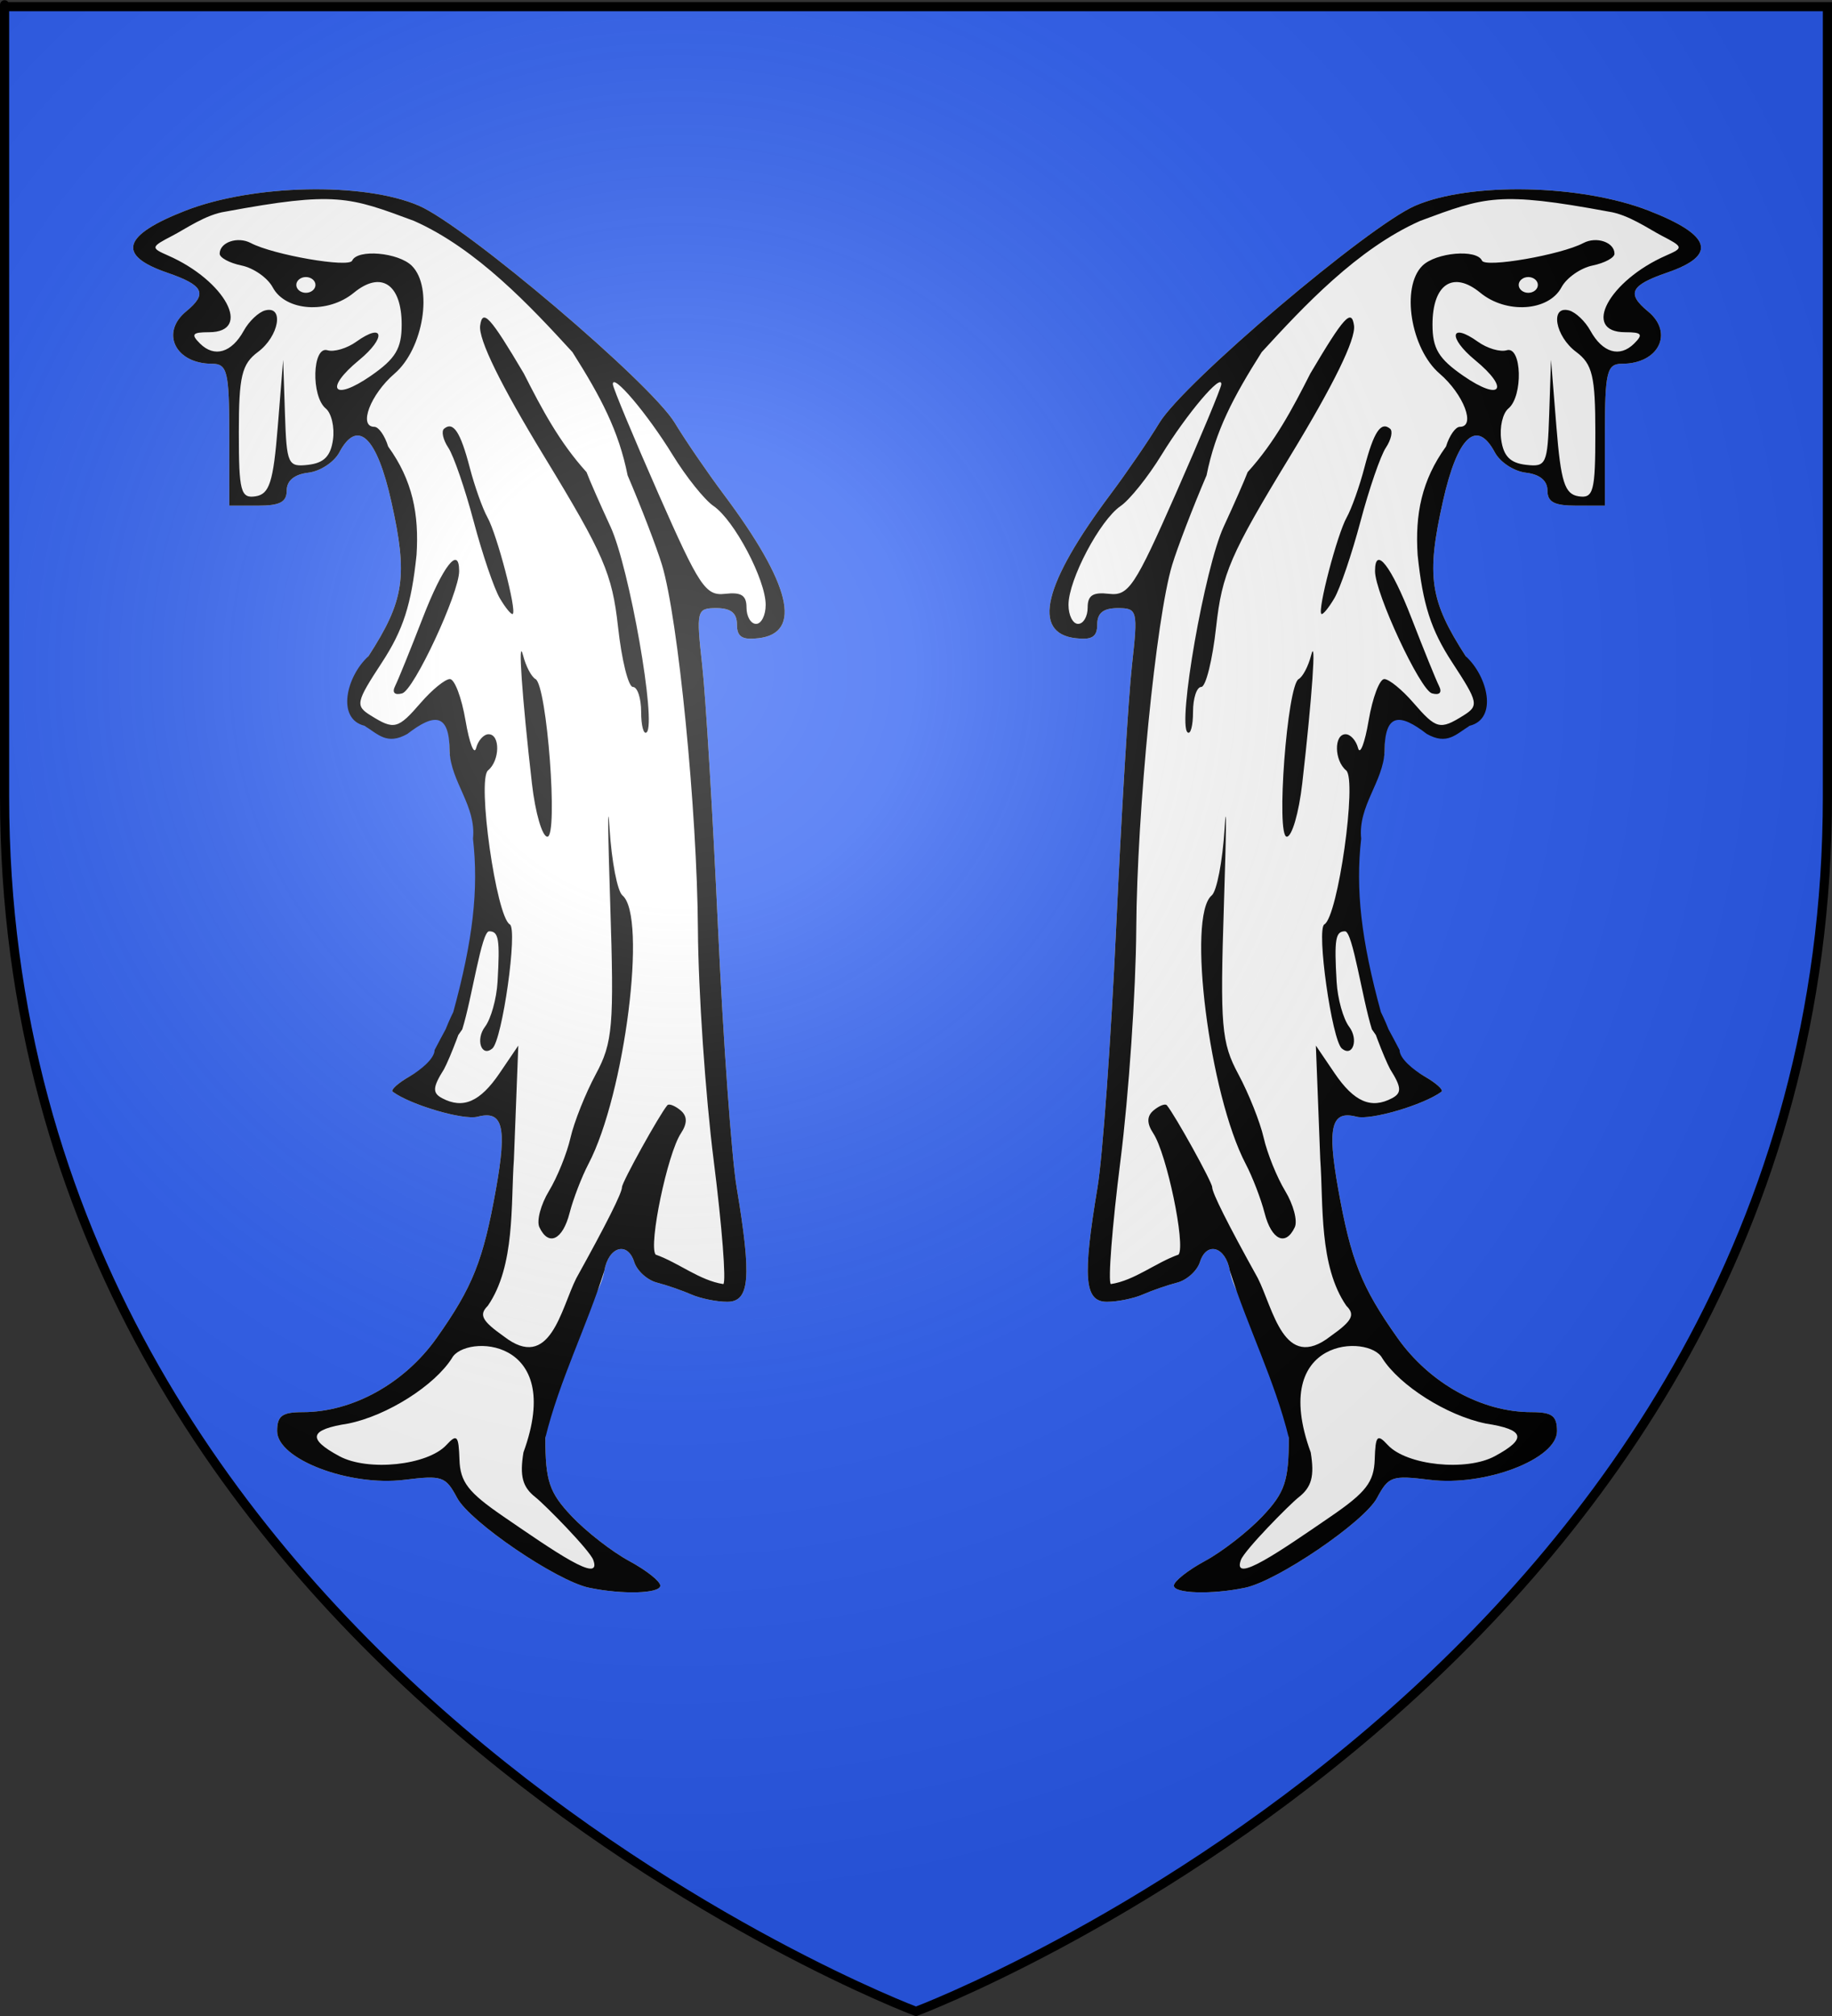
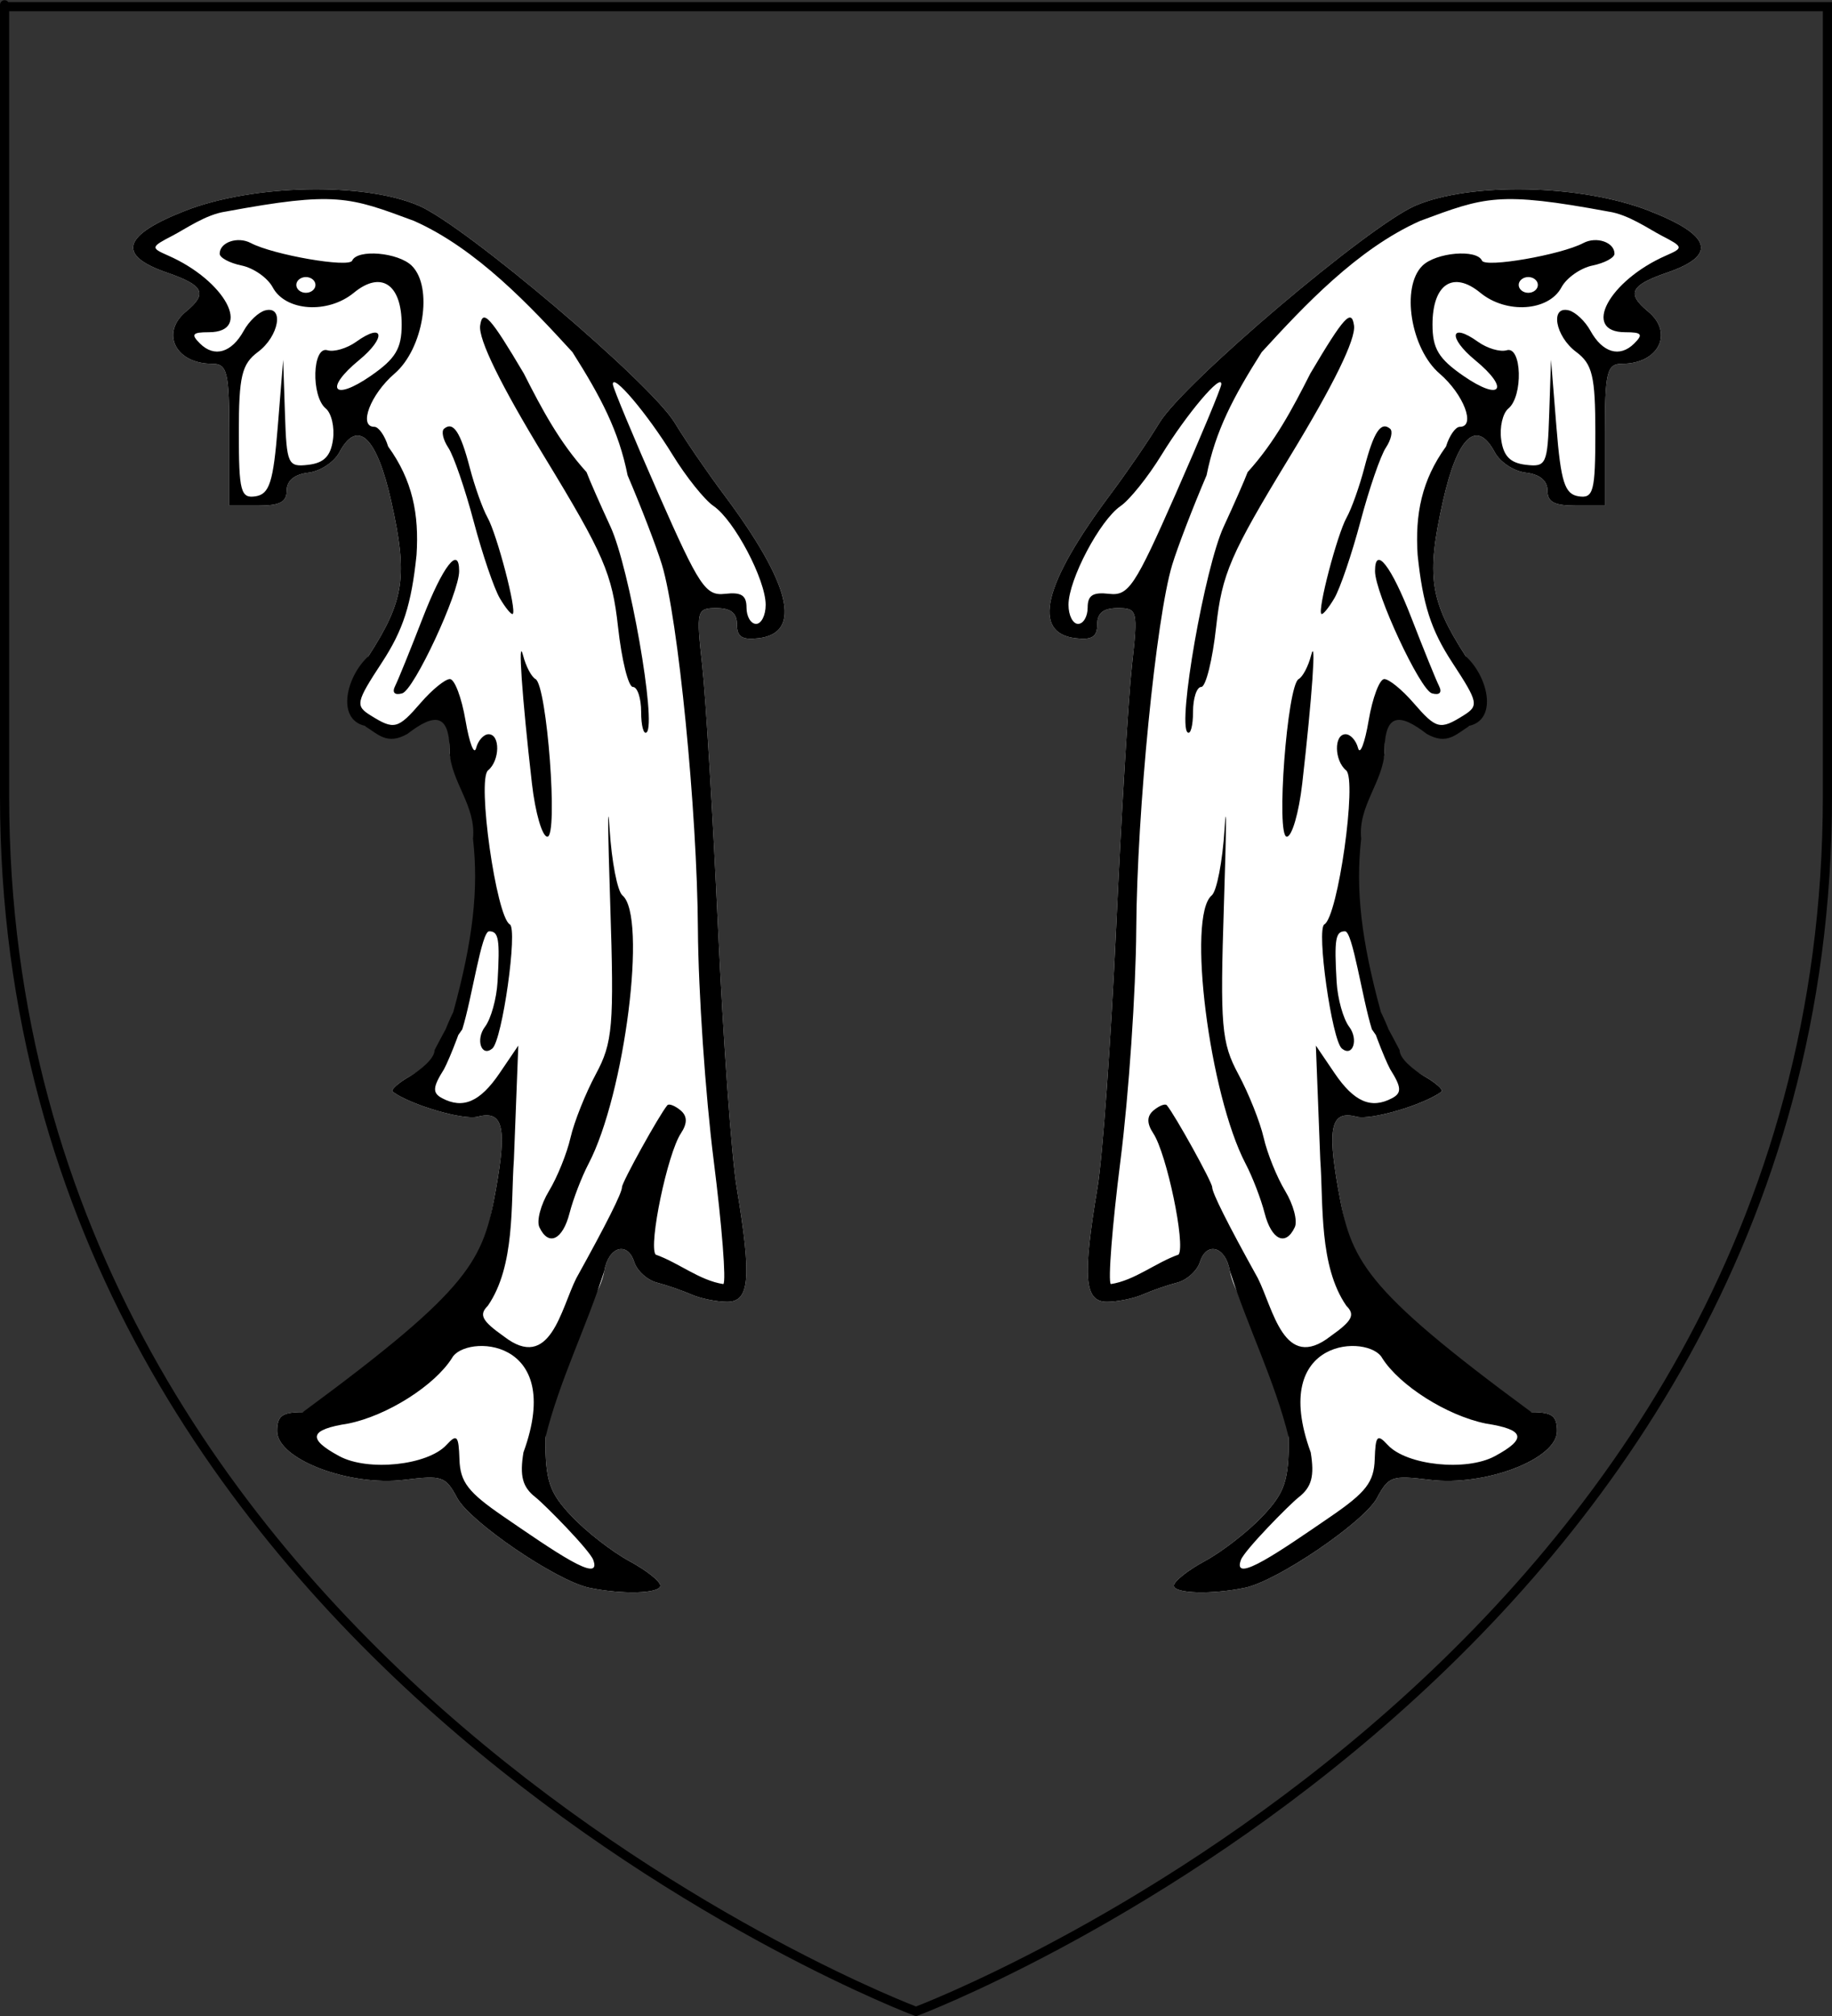
<svg xmlns="http://www.w3.org/2000/svg" xmlns:ns1="http://sodipodi.sourceforge.net/DTD/sodipodi-0.dtd" xmlns:ns2="http://www.inkscape.org/namespaces/inkscape" xmlns:xlink="http://www.w3.org/1999/xlink" height="660" width="600" version="1.0" id="svg2" ns1:version="0.32" ns2:version="0.48.1 r9760" ns1:docname="Blason ville fr Saulnot. 70svg" ns2:export-filename="/Users/olivier/Desktop/Blason Rouge/Blason_Vide_3D.png" ns2:export-xdpi="144" ns2:export-ydpi="144" ns2:output_extension="org.inkscape.output.svg.inkscape">
  <rect width="100%" height="100%" fill="#333333" stroke="none" />
  <ns1:namedview ns2:window-height="645" ns2:window-width="858" ns2:pageshadow="2" ns2:pageopacity="0.0" guidetolerance="10.0" gridtolerance="10.0" objecttolerance="10.0" borderopacity="1.0" bordercolor="#666666" pagecolor="#ffffff" id="base" showgrid="false" height="660px" ns2:zoom="0.64763324" ns2:cx="299.99999" ns2:cy="329.66161" ns2:window-x="133" ns2:window-y="0" ns2:current-layer="g2402" showguides="true" ns2:guide-bbox="true" ns2:window-maximized="0">
    <ns1:guide orientation="1,0" position="300,305.917" id="guide3626" />
  </ns1:namedview>
  <desc id="desc4">Flag of Canton of Valais (Wallis)</desc>
  <defs id="defs6">
    <linearGradient id="linearGradient2893">
      <stop style="stop-color:white;stop-opacity:0.314;" offset="0" id="stop2895" />
      <stop id="stop2897" offset="0.19" style="stop-color:white;stop-opacity:0.251;" />
      <stop style="stop-color:#6b6b6b;stop-opacity:0.125;" offset="0.6" id="stop2901" />
      <stop style="stop-color:black;stop-opacity:0.125;" offset="1" id="stop2899" />
    </linearGradient>
    <radialGradient ns2:collect="always" xlink:href="#linearGradient2893" id="radialGradient3163" gradientUnits="userSpaceOnUse" gradientTransform="matrix(1.353,0,0,1.349,-77.629,-85.747)" cx="221.445" cy="226.331" fx="221.445" fy="226.331" r="300" />
  </defs>
  <g ns2:groupmode="layer" id="layer3" ns2:label="Fond écu" style="display:inline">
-     <path id="path2855" style="fill:#2b5df2;fill-opacity:1;fill-rule:evenodd;stroke:none;stroke-width:1px;stroke-linecap:butt;stroke-linejoin:miter;stroke-opacity:1" d="M 300,658.5 C 300,658.5 598.5,546.18 598.5,260.728 C 598.5,-24.723 598.5,2.176 598.5,2.176 L 1.5,2.176 L 1.5,260.728 C 1.5,546.18 300,658.5 300,658.5 z " ns1:nodetypes="cccccc" />
    <g id="g3040" transform="matrix(1.426,0,0,1.173,-125.085,-51.117)">
      <g style="display:inline" ns2:label="Fond écu" id="g3042" />
      <g ns2:label="Meubles" id="g3044">
        <g transform="matrix(0.175,0,0,0.175,127.929,235.104)" style="fill:#000000;stroke:none" id="g5048" />
        <g id="g2402" transform="matrix(2.2,0,0,2.2,85.96,80.235)">
          <path ns1:nodetypes="csssssssssccscccccsssscccssssssssssssssssssccsssc" style="fill:#ffffff;fill-opacity:1" d="M 62.294,184.76 C 58.909,183.898 49.874,176.428 48.528,173.378 C 47.312,170.622 46.972,170.48 43.02,171.071 C 37.246,171.935 29.732,168.443 29.732,164.896 C 29.732,162.947 30.246,162.485 32.416,162.485 C 37.617,162.485 43.03,158.835 46.39,153.062 C 50.151,146.601 51.249,143.245 52.584,134.13 C 53.736,126.267 53.295,124.172 50.664,125.007 C 49.172,125.481 43.648,123.505 41.792,121.835 C 41.551,121.618 42.338,120.749 43.542,119.906 C 44.747,119.062 46.418,117.872 46.418,116.803 C 50.314,106.525 53.275,94.031 50.119,82.699 C 49.492,82.49 47.732,80.631 47.732,78.569 C 47.732,73.697 46.887,72.991 44.142,75.57 L 41.966,76.363 L 38.842,75.408 L 37.712,72.957 L 39.256,66.598 C 43.026,59.498 43.395,56.452 41.64,46.919 C 40.127,38.701 38.117,36.409 36.219,40.735 C 35.676,41.973 34.22,43.129 32.982,43.305 C 31.536,43.51 30.732,44.314 30.732,45.555 C 30.732,47.033 30.029,47.485 27.732,47.485 L 24.732,47.485 L 24.732,38.485 C 24.732,30.485 24.532,29.485 22.932,29.485 C 19.114,29.485 17.517,25.558 20.232,22.843 C 22.5,20.575 22.073,19.526 18.232,17.921 C 12.955,15.716 13.581,13.175 20.17,10.058 C 27.227,6.719 38.779,6.421 44.522,9.429 C 49.417,11.992 68.713,31.891 71.245,36.985 C 72.338,39.185 74.629,43.254 76.336,46.027 C 83.362,57.438 84.601,63.649 79.982,64.305 C 78.271,64.548 77.732,64.129 77.732,62.555 C 77.732,61.105 77.089,60.485 75.587,60.485 C 73.53,60.485 73.469,60.782 74.106,67.735 C 74.472,71.723 75.214,86.685 75.755,100.985 C 76.297,115.285 77.173,130.135 77.703,133.985 C 79.281,145.452 79.075,148.485 76.719,148.485 C 75.611,148.485 73.924,148.068 72.969,147.558 C 72.013,147.049 70.402,146.371 69.387,146.053 C 68.372,145.735 67.303,144.559 67.01,143.439 C 66.311,140.769 64.326,141.483 63.886,144.564 C 63.696,145.896 63.093,147.53 62.546,148.196 C 59.693,155.72 57.838,158.934 57.732,165.731 C 57.732,171.224 58.134,172.679 60.482,175.699 C 61.995,177.644 64.695,180.195 66.482,181.369 C 68.27,182.543 69.732,183.95 69.732,184.495 C 69.732,185.506 65.779,185.647 62.294,184.76 z" id="path1933" />
-           <path ns1:nodetypes="csssssssssccsccccccssssccsssccccssssssssscccsssssssssssssssssccssssssssssssscccccccsssscccsssssssssssssssssccsssccscccssssccsssssssccsssccssssssssccsssccssssccssccsssccssssssc" style="fill:#000000;fill-opacity:1" d="M 62.294,184.76 C 58.909,183.898 49.874,176.428 48.528,173.378 C 47.312,170.622 46.972,170.48 43.02,171.071 C 37.246,171.935 29.732,168.443 29.732,164.896 C 29.732,162.947 30.246,162.485 32.416,162.485 C 37.617,162.485 43.03,158.835 46.39,153.062 C 50.151,146.601 51.249,143.245 52.584,134.13 C 53.736,126.267 53.295,124.172 50.664,125.007 C 49.172,125.481 43.648,123.505 41.792,121.835 C 41.551,121.618 42.338,120.749 43.542,119.906 C 44.747,119.062 46.168,117.622 46.168,116.553 C 52.869,100.921 48.443,116.049 47.151,118.979 C 45.963,121.268 45.924,121.993 46.952,122.657 C 49.136,124.067 50.922,123.123 52.953,119.485 L 54.907,115.985 L 54.448,130.442 C 54.111,136.109 54.603,143.924 51.724,148.996 C 50.777,150.136 51.106,150.903 53.381,152.86 C 58.249,157.47 59.351,149.366 60.968,145.485 C 64.117,138.584 65.732,134.671 65.732,133.944 C 65.732,133.309 69.613,124.791 70.467,123.552 C 70.631,123.314 71.245,123.598 71.831,124.184 C 72.562,124.915 72.577,125.836 71.881,127.118 C 70.48,129.693 68.489,141.283 69.239,142.496 C 71.651,143.533 73.828,145.78 76.312,146.239 C 76.624,145.927 76.171,138.875 75.306,130.569 C 74.44,122.263 73.699,109.059 73.658,101.226 C 73.58,86.224 71.592,61.741 69.904,54.985 C 69.354,52.785 67.741,47.68 66.318,43.64 C 65.393,38.002 63.538,33.722 60.559,28.007 C 56.22,22.251 50.591,14.901 44.008,11.355 C 37.243,8.302 35.819,7.599 24.359,10.18 C 22.296,10.541 20.15,12.39 18.828,13.222 C 16.535,14.664 16.512,14.78 18.328,15.746 C 24.328,18.936 27.207,25.485 22.61,25.485 C 20.875,25.485 20.706,25.749 21.683,26.926 C 23.185,28.736 24.985,28.088 26.253,25.281 C 26.792,24.09 27.795,22.936 28.482,22.717 C 30.488,22.078 29.93,25.996 27.732,27.985 C 26.034,29.522 25.732,31.065 25.732,38.214 C 25.732,45.691 25.928,46.595 27.482,46.299 C 28.93,46.023 29.329,44.499 29.796,37.476 L 30.359,28.985 L 30.546,35.805 C 30.722,42.26 30.852,42.607 32.982,42.305 C 34.621,42.072 35.321,41.205 35.56,39.114 C 35.741,37.534 35.403,35.757 34.81,35.164 C 33.254,33.607 33.403,27.199 34.982,27.772 C 35.67,28.021 37.022,27.536 37.988,26.694 C 40.893,24.164 41.149,26.159 38.287,29.021 C 34.598,32.711 35.593,34.315 39.52,31.01 C 42.095,28.843 42.732,27.557 42.732,24.519 C 42.732,19.377 40.581,17.637 37.738,20.479 C 35.025,23.193 30.604,22.833 29.269,19.79 C 28.739,18.583 27.276,17.337 26.019,17.021 C 24.761,16.706 23.732,16.032 23.732,15.525 C 23.732,14.072 25.609,13.289 26.982,14.17 C 29.323,15.672 37.225,17.34 37.565,16.403 C 38.108,14.908 42.381,15.358 43.793,17.058 C 46.04,19.766 45.011,27.575 41.99,30.734 C 39.468,33.37 38.182,37.485 39.88,37.485 C 40.328,37.485 40.976,38.61 41.321,39.985 C 43.874,44.268 44.559,48.603 44.284,53.735 C 43.745,60.029 42.888,63.266 40.669,67.386 C 37.951,72.435 37.874,72.872 39.497,74.104 C 41.951,75.968 42.337,75.848 44.732,72.485 C 45.907,70.835 47.272,69.485 47.766,69.485 C 48.259,69.485 48.993,71.848 49.396,74.735 C 49.8,77.623 50.298,79.198 50.504,78.235 C 50.71,77.273 51.296,76.485 51.805,76.485 C 53.036,76.485 52.994,79.823 51.748,81.07 C 50.582,82.236 52.605,99.641 54.019,100.605 C 54.874,101.188 53.235,115.316 52.191,116.36 C 51.053,117.498 50.425,115.206 51.432,113.594 C 52.051,112.603 52.64,110.036 52.741,107.889 C 52.997,102.472 52.862,101.485 51.862,101.485 C 51.064,101.485 50.089,109.901 49.059,113.92 C 45.346,120.59 46.734,115.12 48.118,111.735 C 50.179,102.589 50.779,96.17 50.177,89.736 C 50.532,85.58 47.878,82.553 47.732,78.652 C 47.732,73.697 46.088,73.854 43.332,76.442 C 41.187,77.912 40.275,76.468 38.842,75.408 C 35.889,74.502 36.975,69.12 39.256,66.598 C 43.026,59.498 43.395,56.452 41.64,46.919 C 40.127,38.701 38.117,36.409 36.219,40.735 C 35.676,41.973 34.22,43.129 32.982,43.305 C 31.536,43.51 30.732,44.314 30.732,45.555 C 30.732,47.033 30.029,47.485 27.732,47.485 L 24.732,47.485 L 24.732,38.485 C 24.732,30.485 24.532,29.485 22.932,29.485 C 19.114,29.485 17.517,25.558 20.232,22.843 C 22.5,20.575 22.073,19.526 18.232,17.921 C 12.955,15.716 13.581,13.175 20.17,10.058 C 27.227,6.719 38.779,6.421 44.522,9.429 C 49.417,11.992 68.713,31.891 71.245,36.985 C 72.338,39.185 74.629,43.254 76.336,46.027 C 83.362,57.438 84.601,63.649 79.982,64.305 C 78.271,64.548 77.732,64.129 77.732,62.555 C 77.732,61.105 77.089,60.485 75.587,60.485 C 73.53,60.485 73.469,60.782 74.106,67.735 C 74.472,71.723 75.214,86.685 75.755,100.985 C 76.297,115.285 77.173,130.135 77.703,133.985 C 79.281,145.452 79.075,148.485 76.719,148.485 C 75.611,148.485 73.924,148.068 72.969,147.558 C 72.013,147.049 70.402,146.371 69.387,146.053 C 68.372,145.735 67.303,144.559 67.01,143.439 C 66.311,140.769 64.326,141.483 63.886,144.564 C 62.047,151.633 59.186,158.503 57.732,165.731 C 57.732,171.224 58.134,172.679 60.482,175.699 C 61.995,177.644 64.695,180.195 66.482,181.369 C 68.27,182.543 69.732,183.95 69.732,184.495 C 69.732,185.506 65.779,185.647 62.294,184.76 z M 62.728,181.225 C 62.348,179.987 57.68,174.218 56.697,173.28 C 55.345,171.988 55.04,170.606 55.445,167.59 C 59.867,152.863 49.304,152.597 47.982,155.63 C 46.171,159.105 41.245,162.921 37.163,163.932 C 33.092,164.696 32.832,165.85 36.228,168.074 C 39.216,170.032 45.432,169.241 47.401,166.653 C 48.503,165.203 48.681,165.441 48.764,168.485 C 48.842,171.357 49.668,172.658 53.364,175.735 C 58.539,180.043 63.721,184.453 62.728,181.225 z M 80.732,60.068 C 80.732,56.88 77.454,49.33 75.291,47.534 C 74.348,46.751 72.425,43.833 71.019,41.048 C 68.381,35.825 64.695,30.539 64.78,32.101 C 64.807,32.587 66.948,38.835 69.539,45.985 C 73.805,57.758 74.462,58.956 76.491,58.673 C 78.189,58.435 78.732,58.859 78.732,60.423 C 78.732,61.557 79.182,62.485 79.732,62.485 C 80.282,62.485 80.732,61.398 80.732,60.068 z M 33.732,19.485 C 33.732,18.935 33.282,18.485 32.732,18.485 C 32.182,18.485 31.732,18.935 31.732,19.485 C 31.732,20.035 32.182,20.485 32.732,20.485 C 33.282,20.485 33.732,20.035 33.732,19.485 z M 57.108,139.024 C 56.8,138.22 57.252,136.149 58.113,134.423 C 58.975,132.697 59.984,129.657 60.357,127.669 C 60.731,125.68 61.919,122.056 62.999,119.615 C 64.77,115.612 64.917,113.498 64.505,98.081 C 64.253,88.678 64.222,84.359 64.436,88.482 C 64.65,92.605 65.254,96.407 65.779,96.932 C 68.386,99.539 66.03,122.189 62.237,130.985 C 61.525,132.635 60.635,135.448 60.258,137.235 C 59.538,140.652 58.056,141.493 57.108,139.024 z M 56.33,82.735 C 55.29,71.68 54.842,63.813 55.406,66.485 C 55.696,67.86 56.281,69.21 56.704,69.485 C 57.902,70.263 59.092,89.485 57.942,89.485 C 57.405,89.485 56.679,86.448 56.33,82.735 z M 67.732,73.652 C 67.732,71.91 67.344,70.485 66.87,70.485 C 66.396,70.485 65.697,67.057 65.318,62.868 C 64.706,56.114 63.832,53.663 57.623,41.268 C 53.051,32.141 50.725,26.365 50.925,24.635 C 51.178,22.45 51.977,23.516 55.482,30.715 C 57.367,35.231 59.188,39.42 62.031,43.235 C 62.324,44.198 63.45,47.313 64.533,50.158 C 66.505,55.337 69.371,75.18 68.3,76.25 C 67.988,76.563 67.732,75.394 67.732,73.652 z M 42.051,70.36 C 42.364,69.604 43.657,65.727 44.926,61.745 C 47.028,55.146 48.732,52.48 48.732,55.791 C 48.732,58.59 44.015,70.891 42.784,71.301 C 41.99,71.566 41.704,71.199 42.051,70.36 z M 52.977,59.234 C 52.377,57.997 51.149,53.61 50.249,49.485 C 49.35,45.36 48.159,41.154 47.603,40.138 C 47.048,39.122 46.85,38.034 47.163,37.721 C 48.122,36.762 48.869,38.138 49.839,42.658 C 50.35,45.038 51.184,47.885 51.692,48.985 C 52.682,51.129 54.764,60.787 54.33,61.221 C 54.186,61.365 53.577,60.471 52.977,59.234 z" id="path1927" />
+           <path ns1:nodetypes="csssssssssccsccccccssssccsssccccssssssssscccsssssssssssssssssccssssssssssssscccccccsssscccsssssssssssssssssccsssccscccssssccsssssssccsssccssssssssccsssccssssccssccsssccssssssc" style="fill:#000000;fill-opacity:1" d="M 62.294,184.76 C 58.909,183.898 49.874,176.428 48.528,173.378 C 47.312,170.622 46.972,170.48 43.02,171.071 C 37.246,171.935 29.732,168.443 29.732,164.896 C 29.732,162.947 30.246,162.485 32.416,162.485 C 50.151,146.601 51.249,143.245 52.584,134.13 C 53.736,126.267 53.295,124.172 50.664,125.007 C 49.172,125.481 43.648,123.505 41.792,121.835 C 41.551,121.618 42.338,120.749 43.542,119.906 C 44.747,119.062 46.168,117.622 46.168,116.553 C 52.869,100.921 48.443,116.049 47.151,118.979 C 45.963,121.268 45.924,121.993 46.952,122.657 C 49.136,124.067 50.922,123.123 52.953,119.485 L 54.907,115.985 L 54.448,130.442 C 54.111,136.109 54.603,143.924 51.724,148.996 C 50.777,150.136 51.106,150.903 53.381,152.86 C 58.249,157.47 59.351,149.366 60.968,145.485 C 64.117,138.584 65.732,134.671 65.732,133.944 C 65.732,133.309 69.613,124.791 70.467,123.552 C 70.631,123.314 71.245,123.598 71.831,124.184 C 72.562,124.915 72.577,125.836 71.881,127.118 C 70.48,129.693 68.489,141.283 69.239,142.496 C 71.651,143.533 73.828,145.78 76.312,146.239 C 76.624,145.927 76.171,138.875 75.306,130.569 C 74.44,122.263 73.699,109.059 73.658,101.226 C 73.58,86.224 71.592,61.741 69.904,54.985 C 69.354,52.785 67.741,47.68 66.318,43.64 C 65.393,38.002 63.538,33.722 60.559,28.007 C 56.22,22.251 50.591,14.901 44.008,11.355 C 37.243,8.302 35.819,7.599 24.359,10.18 C 22.296,10.541 20.15,12.39 18.828,13.222 C 16.535,14.664 16.512,14.78 18.328,15.746 C 24.328,18.936 27.207,25.485 22.61,25.485 C 20.875,25.485 20.706,25.749 21.683,26.926 C 23.185,28.736 24.985,28.088 26.253,25.281 C 26.792,24.09 27.795,22.936 28.482,22.717 C 30.488,22.078 29.93,25.996 27.732,27.985 C 26.034,29.522 25.732,31.065 25.732,38.214 C 25.732,45.691 25.928,46.595 27.482,46.299 C 28.93,46.023 29.329,44.499 29.796,37.476 L 30.359,28.985 L 30.546,35.805 C 30.722,42.26 30.852,42.607 32.982,42.305 C 34.621,42.072 35.321,41.205 35.56,39.114 C 35.741,37.534 35.403,35.757 34.81,35.164 C 33.254,33.607 33.403,27.199 34.982,27.772 C 35.67,28.021 37.022,27.536 37.988,26.694 C 40.893,24.164 41.149,26.159 38.287,29.021 C 34.598,32.711 35.593,34.315 39.52,31.01 C 42.095,28.843 42.732,27.557 42.732,24.519 C 42.732,19.377 40.581,17.637 37.738,20.479 C 35.025,23.193 30.604,22.833 29.269,19.79 C 28.739,18.583 27.276,17.337 26.019,17.021 C 24.761,16.706 23.732,16.032 23.732,15.525 C 23.732,14.072 25.609,13.289 26.982,14.17 C 29.323,15.672 37.225,17.34 37.565,16.403 C 38.108,14.908 42.381,15.358 43.793,17.058 C 46.04,19.766 45.011,27.575 41.99,30.734 C 39.468,33.37 38.182,37.485 39.88,37.485 C 40.328,37.485 40.976,38.61 41.321,39.985 C 43.874,44.268 44.559,48.603 44.284,53.735 C 43.745,60.029 42.888,63.266 40.669,67.386 C 37.951,72.435 37.874,72.872 39.497,74.104 C 41.951,75.968 42.337,75.848 44.732,72.485 C 45.907,70.835 47.272,69.485 47.766,69.485 C 48.259,69.485 48.993,71.848 49.396,74.735 C 49.8,77.623 50.298,79.198 50.504,78.235 C 50.71,77.273 51.296,76.485 51.805,76.485 C 53.036,76.485 52.994,79.823 51.748,81.07 C 50.582,82.236 52.605,99.641 54.019,100.605 C 54.874,101.188 53.235,115.316 52.191,116.36 C 51.053,117.498 50.425,115.206 51.432,113.594 C 52.051,112.603 52.64,110.036 52.741,107.889 C 52.997,102.472 52.862,101.485 51.862,101.485 C 51.064,101.485 50.089,109.901 49.059,113.92 C 45.346,120.59 46.734,115.12 48.118,111.735 C 50.179,102.589 50.779,96.17 50.177,89.736 C 50.532,85.58 47.878,82.553 47.732,78.652 C 47.732,73.697 46.088,73.854 43.332,76.442 C 41.187,77.912 40.275,76.468 38.842,75.408 C 35.889,74.502 36.975,69.12 39.256,66.598 C 43.026,59.498 43.395,56.452 41.64,46.919 C 40.127,38.701 38.117,36.409 36.219,40.735 C 35.676,41.973 34.22,43.129 32.982,43.305 C 31.536,43.51 30.732,44.314 30.732,45.555 C 30.732,47.033 30.029,47.485 27.732,47.485 L 24.732,47.485 L 24.732,38.485 C 24.732,30.485 24.532,29.485 22.932,29.485 C 19.114,29.485 17.517,25.558 20.232,22.843 C 22.5,20.575 22.073,19.526 18.232,17.921 C 12.955,15.716 13.581,13.175 20.17,10.058 C 27.227,6.719 38.779,6.421 44.522,9.429 C 49.417,11.992 68.713,31.891 71.245,36.985 C 72.338,39.185 74.629,43.254 76.336,46.027 C 83.362,57.438 84.601,63.649 79.982,64.305 C 78.271,64.548 77.732,64.129 77.732,62.555 C 77.732,61.105 77.089,60.485 75.587,60.485 C 73.53,60.485 73.469,60.782 74.106,67.735 C 74.472,71.723 75.214,86.685 75.755,100.985 C 76.297,115.285 77.173,130.135 77.703,133.985 C 79.281,145.452 79.075,148.485 76.719,148.485 C 75.611,148.485 73.924,148.068 72.969,147.558 C 72.013,147.049 70.402,146.371 69.387,146.053 C 68.372,145.735 67.303,144.559 67.01,143.439 C 66.311,140.769 64.326,141.483 63.886,144.564 C 62.047,151.633 59.186,158.503 57.732,165.731 C 57.732,171.224 58.134,172.679 60.482,175.699 C 61.995,177.644 64.695,180.195 66.482,181.369 C 68.27,182.543 69.732,183.95 69.732,184.495 C 69.732,185.506 65.779,185.647 62.294,184.76 z M 62.728,181.225 C 62.348,179.987 57.68,174.218 56.697,173.28 C 55.345,171.988 55.04,170.606 55.445,167.59 C 59.867,152.863 49.304,152.597 47.982,155.63 C 46.171,159.105 41.245,162.921 37.163,163.932 C 33.092,164.696 32.832,165.85 36.228,168.074 C 39.216,170.032 45.432,169.241 47.401,166.653 C 48.503,165.203 48.681,165.441 48.764,168.485 C 48.842,171.357 49.668,172.658 53.364,175.735 C 58.539,180.043 63.721,184.453 62.728,181.225 z M 80.732,60.068 C 80.732,56.88 77.454,49.33 75.291,47.534 C 74.348,46.751 72.425,43.833 71.019,41.048 C 68.381,35.825 64.695,30.539 64.78,32.101 C 64.807,32.587 66.948,38.835 69.539,45.985 C 73.805,57.758 74.462,58.956 76.491,58.673 C 78.189,58.435 78.732,58.859 78.732,60.423 C 78.732,61.557 79.182,62.485 79.732,62.485 C 80.282,62.485 80.732,61.398 80.732,60.068 z M 33.732,19.485 C 33.732,18.935 33.282,18.485 32.732,18.485 C 32.182,18.485 31.732,18.935 31.732,19.485 C 31.732,20.035 32.182,20.485 32.732,20.485 C 33.282,20.485 33.732,20.035 33.732,19.485 z M 57.108,139.024 C 56.8,138.22 57.252,136.149 58.113,134.423 C 58.975,132.697 59.984,129.657 60.357,127.669 C 60.731,125.68 61.919,122.056 62.999,119.615 C 64.77,115.612 64.917,113.498 64.505,98.081 C 64.253,88.678 64.222,84.359 64.436,88.482 C 64.65,92.605 65.254,96.407 65.779,96.932 C 68.386,99.539 66.03,122.189 62.237,130.985 C 61.525,132.635 60.635,135.448 60.258,137.235 C 59.538,140.652 58.056,141.493 57.108,139.024 z M 56.33,82.735 C 55.29,71.68 54.842,63.813 55.406,66.485 C 55.696,67.86 56.281,69.21 56.704,69.485 C 57.902,70.263 59.092,89.485 57.942,89.485 C 57.405,89.485 56.679,86.448 56.33,82.735 z M 67.732,73.652 C 67.732,71.91 67.344,70.485 66.87,70.485 C 66.396,70.485 65.697,67.057 65.318,62.868 C 64.706,56.114 63.832,53.663 57.623,41.268 C 53.051,32.141 50.725,26.365 50.925,24.635 C 51.178,22.45 51.977,23.516 55.482,30.715 C 57.367,35.231 59.188,39.42 62.031,43.235 C 62.324,44.198 63.45,47.313 64.533,50.158 C 66.505,55.337 69.371,75.18 68.3,76.25 C 67.988,76.563 67.732,75.394 67.732,73.652 z M 42.051,70.36 C 42.364,69.604 43.657,65.727 44.926,61.745 C 47.028,55.146 48.732,52.48 48.732,55.791 C 48.732,58.59 44.015,70.891 42.784,71.301 C 41.99,71.566 41.704,71.199 42.051,70.36 z M 52.977,59.234 C 52.377,57.997 51.149,53.61 50.249,49.485 C 49.35,45.36 48.159,41.154 47.603,40.138 C 47.048,39.122 46.85,38.034 47.163,37.721 C 48.122,36.762 48.869,38.138 49.839,42.658 C 50.35,45.038 51.184,47.885 51.692,48.985 C 52.682,51.129 54.764,60.787 54.33,61.221 C 54.186,61.365 53.577,60.471 52.977,59.234 z" id="path1927" />
        </g>
      </g>
      <g ns2:label="Reflet final" id="g3050" />
      <g ns2:label="Contour final" id="g3052" />
    </g>
    <use x="0" y="0" xlink:href="#g3040" id="use3054" transform="matrix(-1,0,0,1,600.71,0)" width="600" height="660" />
  </g>
  <g ns2:groupmode="layer" id="layer4" ns2:label="Meubles" ns1:insensitive="true" />
  <g ns2:groupmode="layer" id="layer2" ns2:label="Reflet final" ns1:insensitive="true">
-     <path ns1:nodetypes="cccccc" d="M 300,658.5 C 300,658.5 598.5,546.18 598.5,260.728 C 598.5,-24.723 598.5,2.176 598.5,2.176 L 1.5,2.176 L 1.5,260.728 C 1.5,546.18 300,658.5 300,658.5 z " style="opacity:1;fill:url(#radialGradient3163);fill-opacity:1;fill-rule:evenodd;stroke:none;stroke-width:1px;stroke-linecap:butt;stroke-linejoin:miter;stroke-opacity:1" id="path2875" ns2:export-xdpi="144" ns2:export-ydpi="144" />
-   </g>
+     </g>
  <g ns2:groupmode="layer" id="layer1" ns2:label="Contour final" ns1:insensitive="true">
    <path ns1:nodetypes="cccccc" d="M 300,658.5 C 300,658.5 1.5,546.18 1.5,260.728 C 1.5,-24.723 1.5,2.176 1.5,2.176 L 598.5,2.176 L 598.5,260.728 C 598.5,546.18 300,658.5 300,658.5 z " style="opacity:1;fill:none;fill-opacity:1;fill-rule:evenodd;stroke:#000000;stroke-width:3;stroke-linecap:butt;stroke-linejoin:miter;stroke-miterlimit:4;stroke-dasharray:none;stroke-opacity:1" id="path1411" ns2:export-xdpi="144" ns2:export-ydpi="144" />
  </g>
</svg>